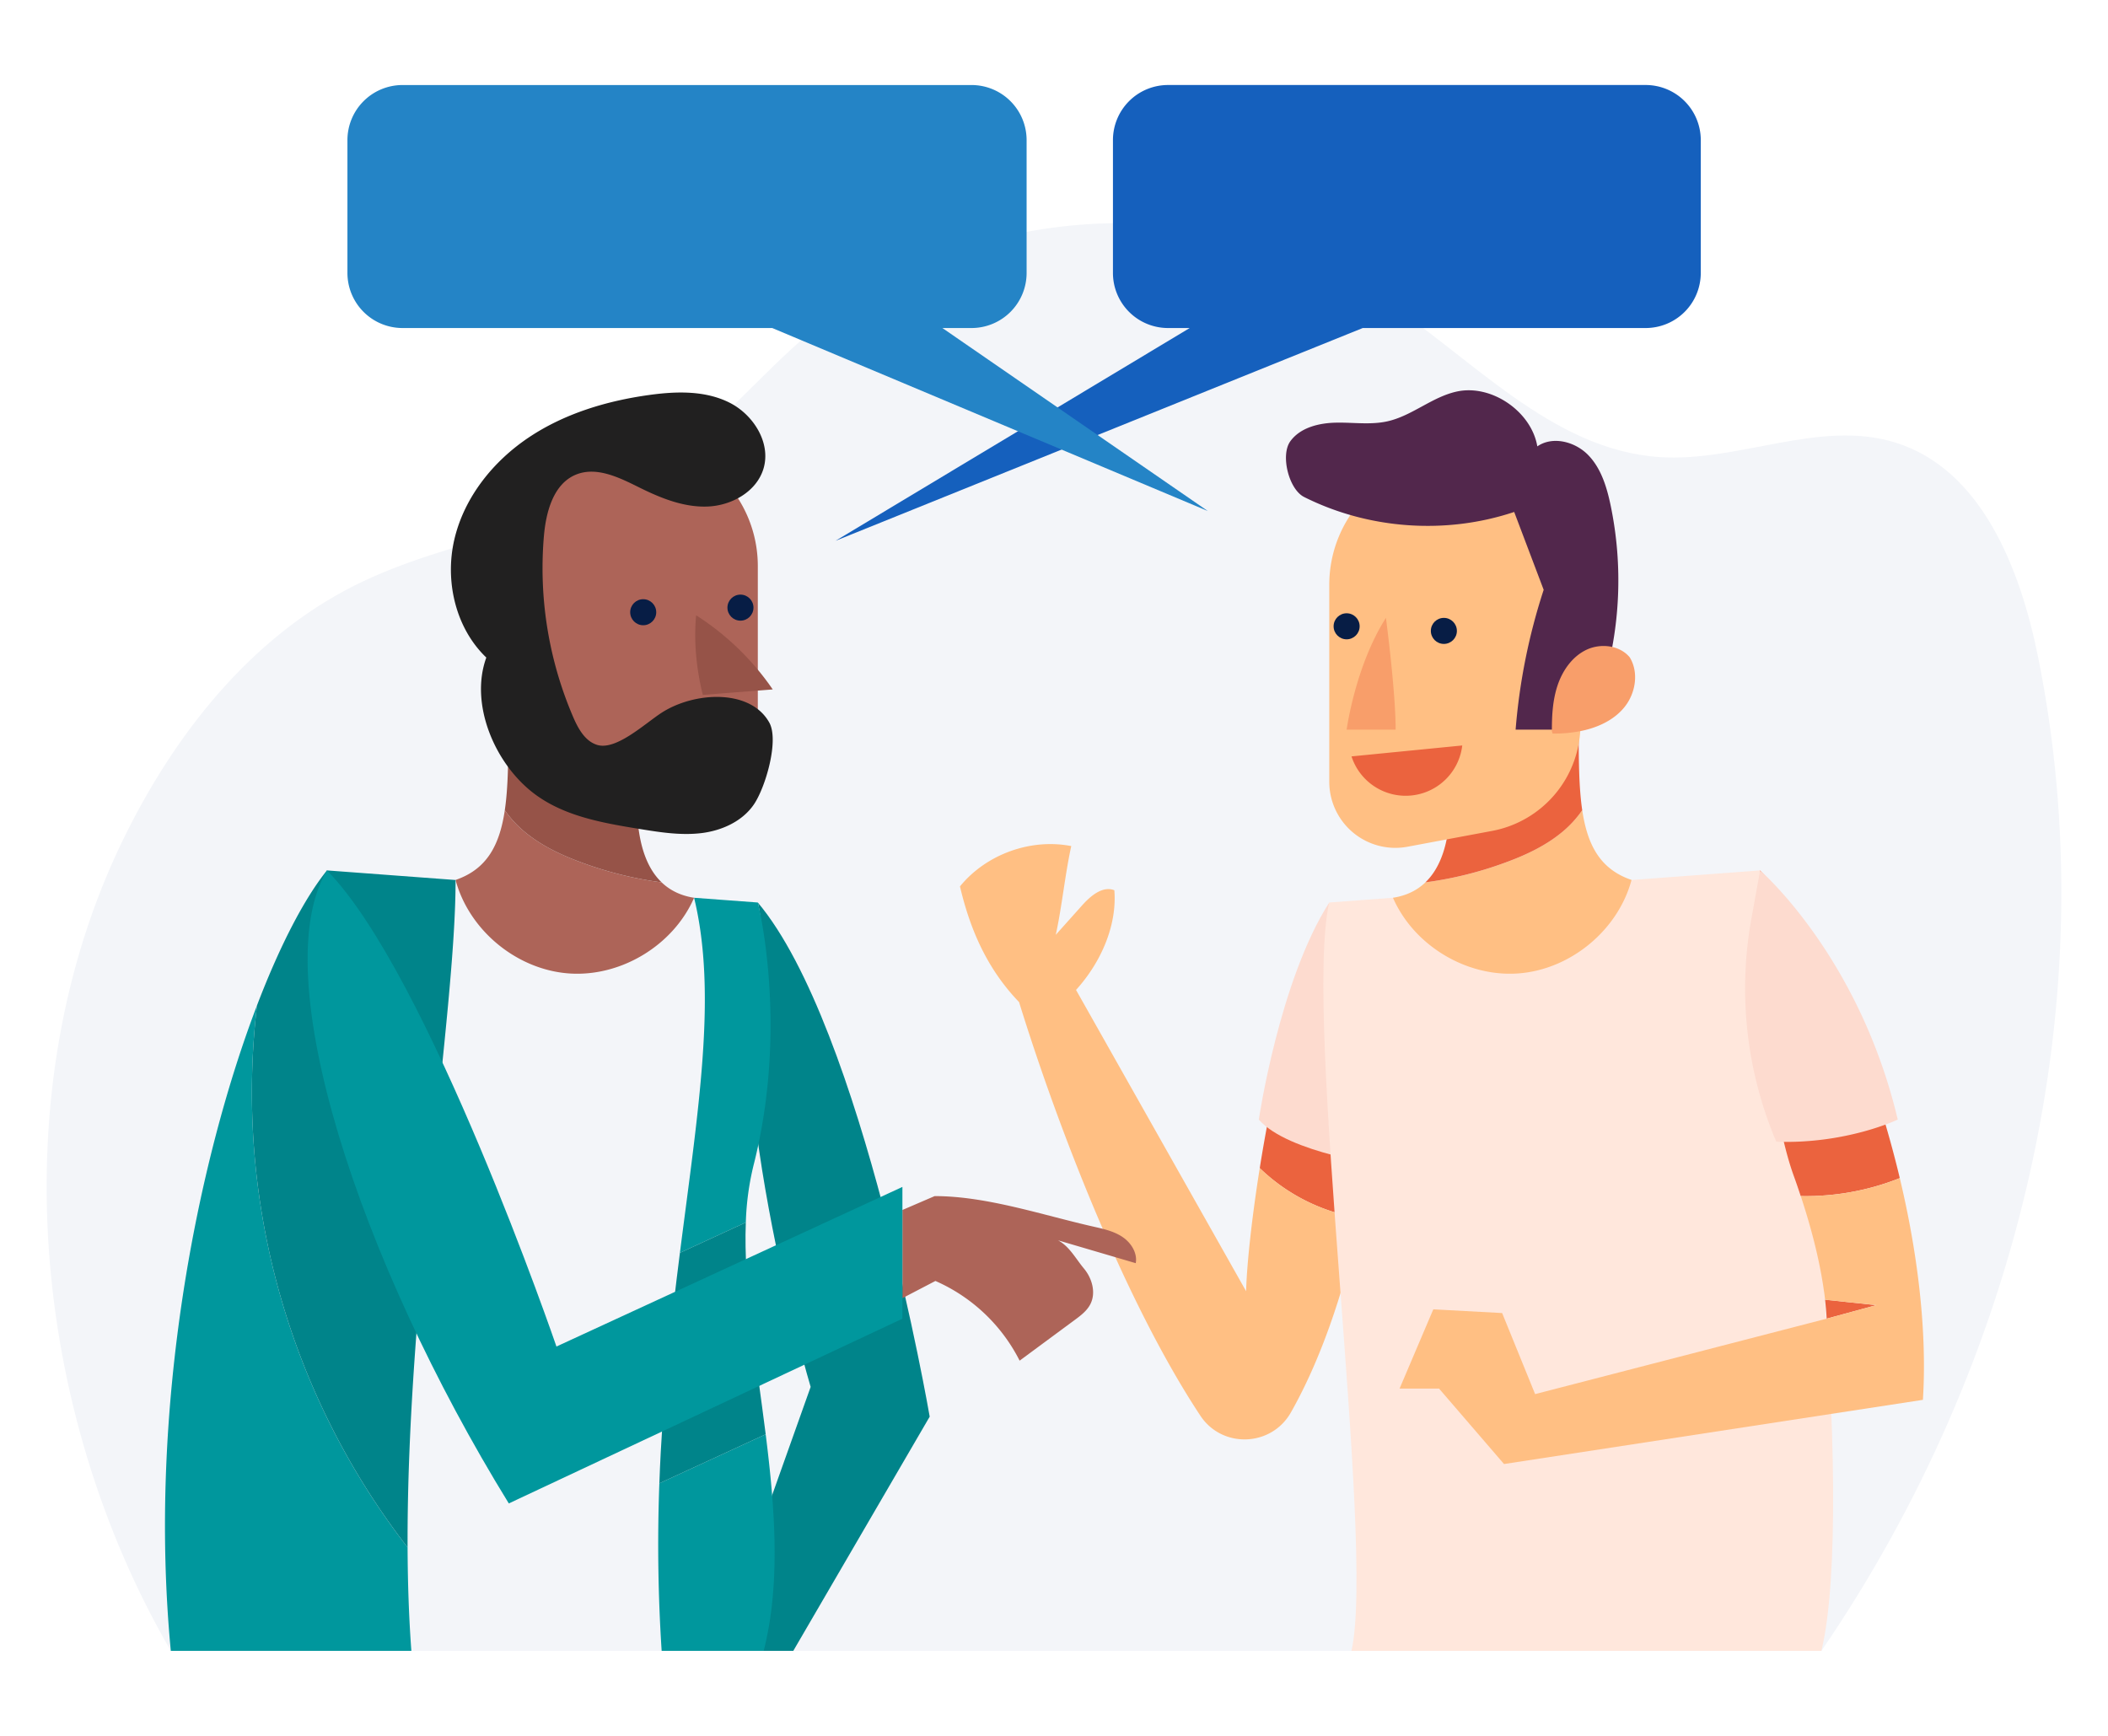
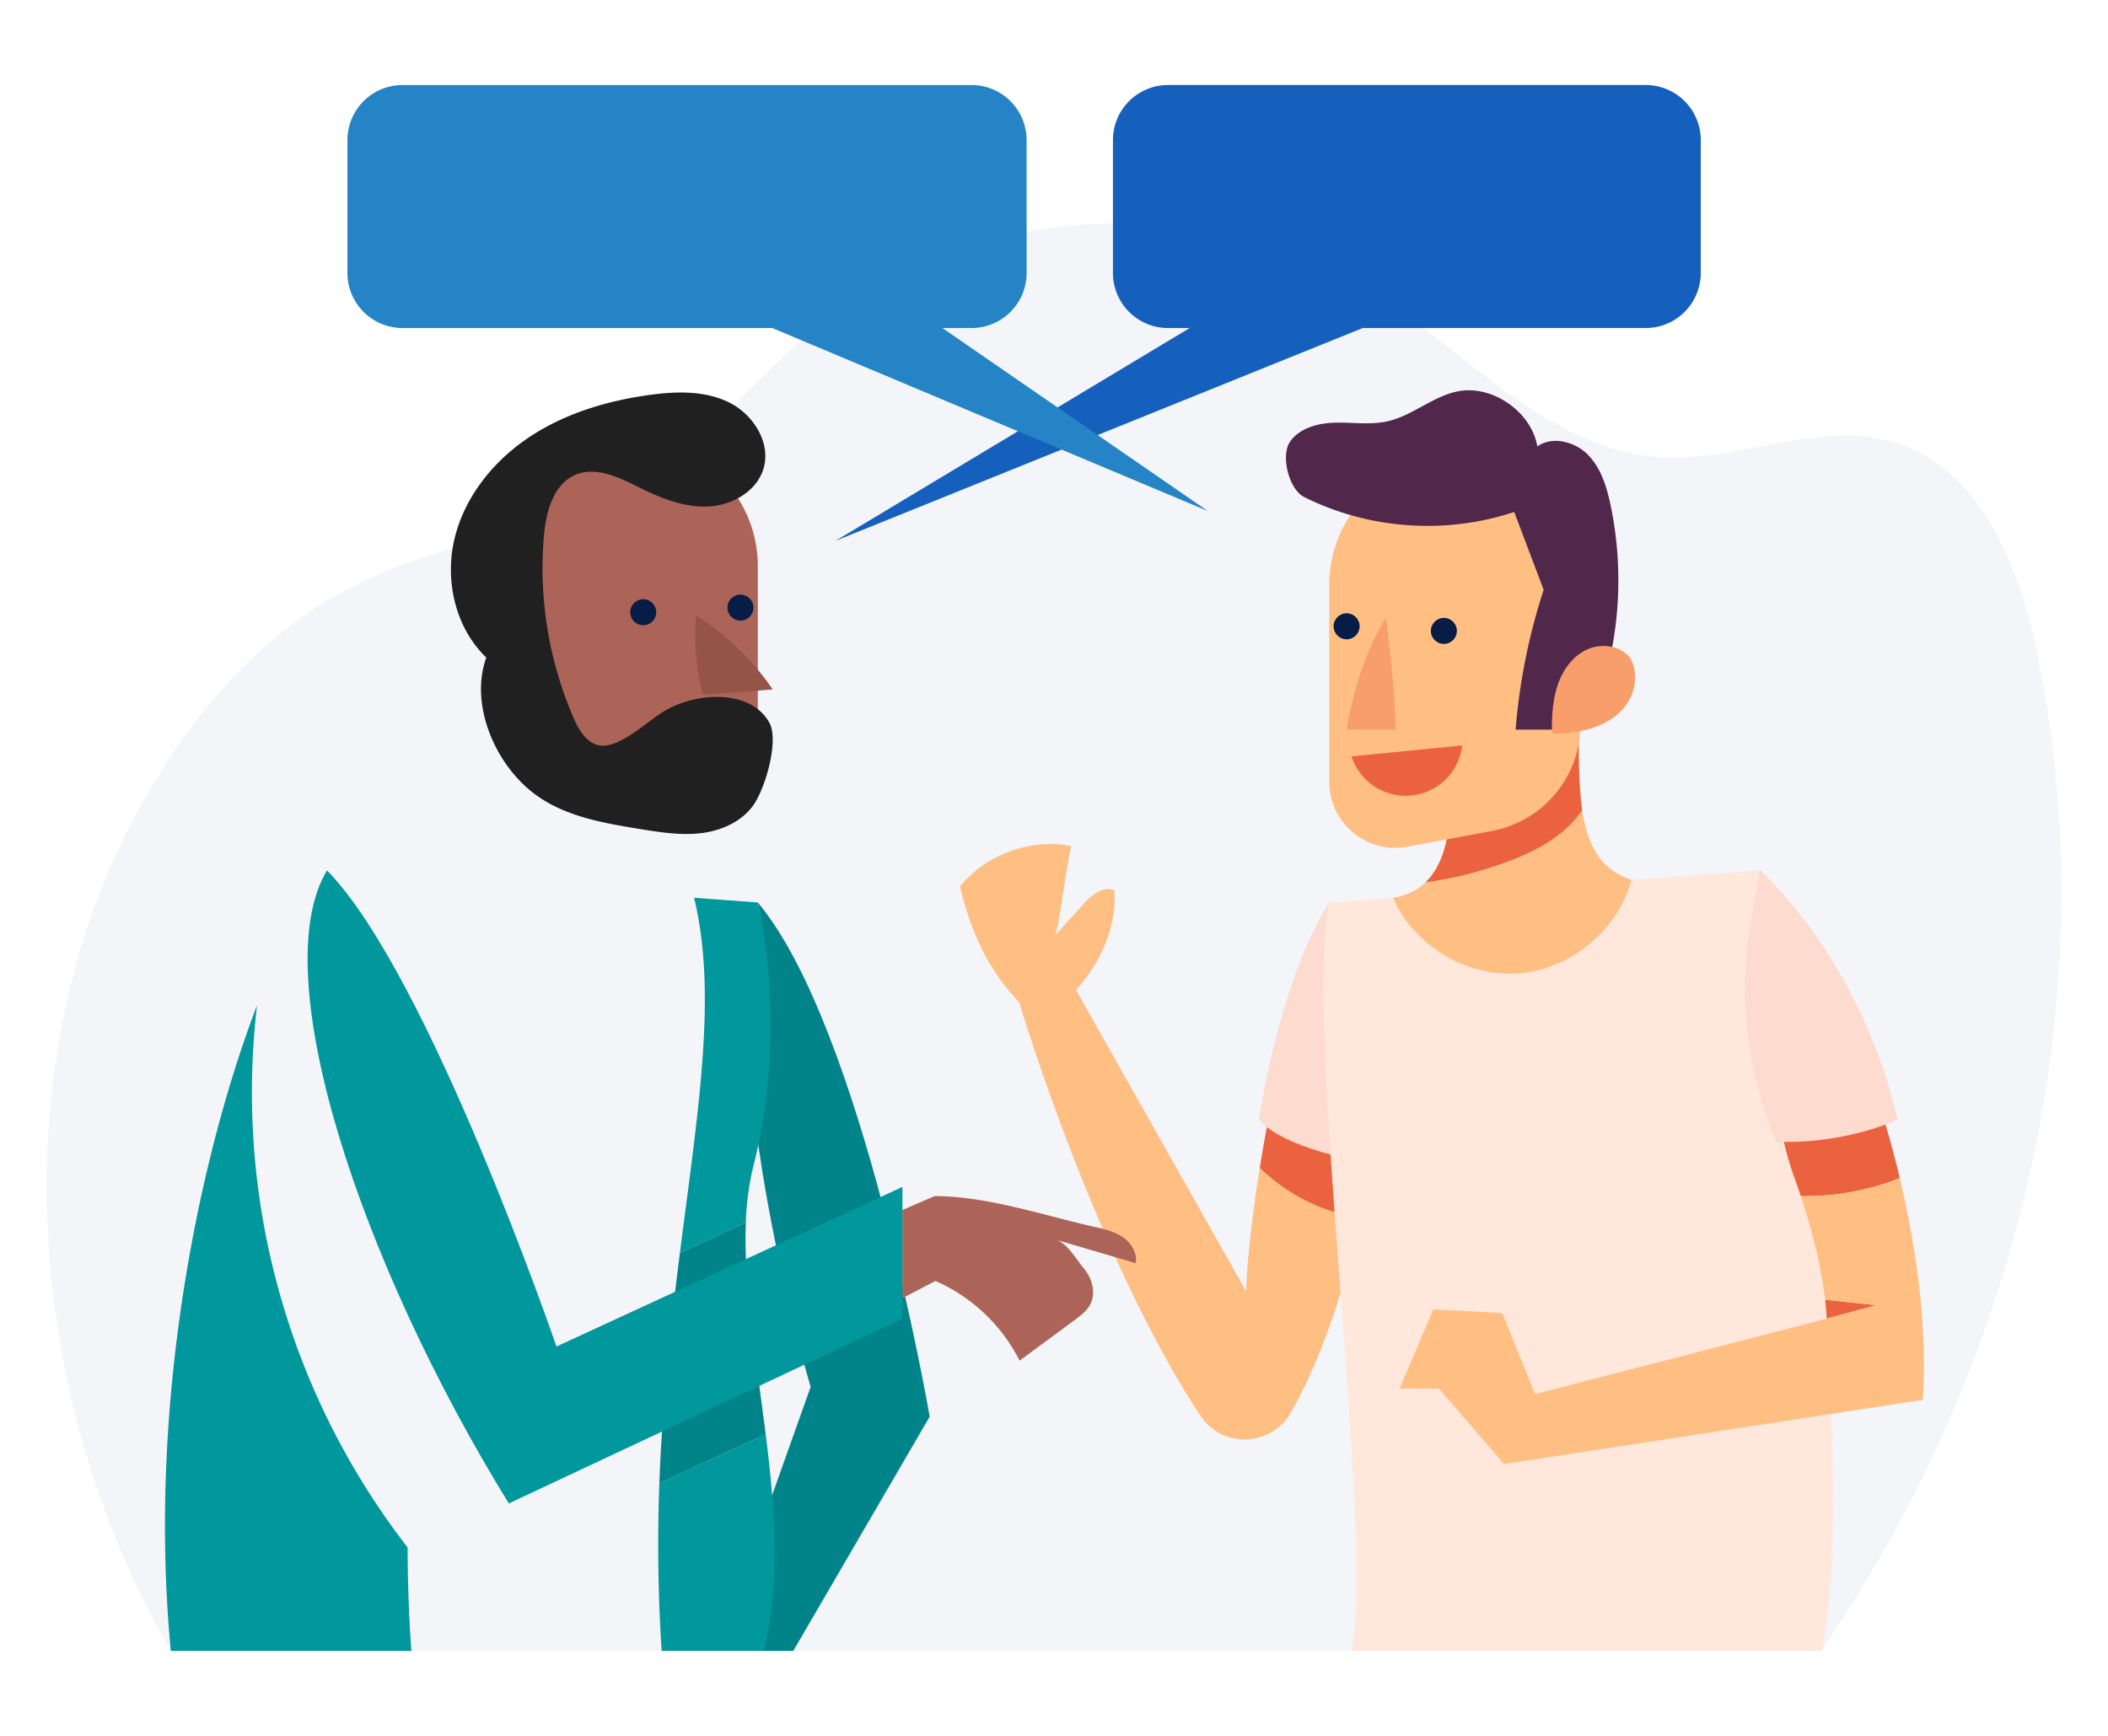
<svg xmlns="http://www.w3.org/2000/svg" width="1700" height="1400">
  <defs>
    <linearGradient id="a" data-name="Fading Sky" x1="280.19" y1="240.36" x2="974.06" y2="240.36" gradientUnits="userSpaceOnUse">
      <stop offset="0" stop-color="#2484c6" />
      <stop offset="1" stop-color="#2484c6" />
    </linearGradient>
  </defs>
  <path d="M137.75 1331.44h1331.14c159.11-232.54 230.52-525.68 174.66-801.87-14.42-71.3-45.64-151.14-115.12-172.67-61.07-18.92-126.07 15.94-189.87 11.76-88.12-5.77-152.49-81.58-226.69-129.45-137.49-88.7-332.18-76.66-457.69 28.32-43.06 36-78.34 81.43-125.41 112-72.91 47.37-165.28 53.73-243 92.77-84.11 42.29-145.51 120.56-186.68 205.25-98.17 201.91-74 459.7 38.66 653.89z" fill="#f3f5f9" />
  <path d="M639.75 1331.44l110-188.88s-54-314-138.61-414.67c-33.39 136.67 42.61 390.67 42.61 390.67L578 1331.44z" fill="#00848a" />
  <path d="M214.24 1331.44h379c-19.62-86.45 39.27-509.87 17.93-603.55L263.68 702c-37.93 111.27-77.44 513.3-49.44 629.44z" fill="#f3f5f9" />
  <path d="M1109.89 905.48l-53.06-120.1c-16.83 31.92-31.49 97.64-40.9 156.71a150.34 150.34 0 0 0 80.89 40.42c9.77-44.51 13.07-77.03 13.07-77.03z" fill="#eb633e" />
  <path d="M1015.93 942.09c-6.48 40.66-10.47 78.16-11 99.31l-137.17-243c19.59-21.57 33.24-51.4 30.9-80.4-9.6-3.75-19.29 4.7-26.16 12.38l-21.08 23.57c4.94-22.31 7.55-49.26 12.5-71.57-32.81-6.38-68.63 6.62-89.76 32.52 8.35 35.6 22.32 66.93 47.66 93.3 31.48 101.73 85.95 242.39 146.18 333.54 17.63 26.69 57.3 25.22 73.06-2.61 28.15-49.73 45.53-109.83 55.79-156.62a150.34 150.34 0 0 1-80.92-40.42z" fill="#ffbf83" />
  <path d="M1072 727.89C1031.65 791 1015.18 903 1015.18 903c23.88 27.17 102.1 37.05 102.1 37.05z" fill="#fddbcf" />
  <path d="M1468.89 1331.44h-379c19.62-86.45-39.27-509.87-17.93-603.55L1419.45 702c37.94 111.27 77.44 513.3 49.44 629.44z" fill="#ffe7dc" />
  <path d="M1276 653.46a87.37 87.37 0 0 1-16.33 17.69c-12.67 10.55-27.87 17.85-43.35 23.68a299.16 299.16 0 0 1-66.78 16.82c-6.58 6.3-15.14 10.7-26.17 12.42 16.81 38.52 59.36 64.17 101.28 61s80.19-34.79 91.1-75.38c-25.26-8.62-35.54-28.01-39.75-56.23z" fill="#ffbf83" />
  <path d="M1259.71 671.15a87.37 87.37 0 0 0 16.29-17.69c-2.64-17.82-2.84-39.16-2.84-63.56l-108.79 1.74c5.95 37.27 11.89 94.4-14.87 120a299.16 299.16 0 0 0 66.78-16.82c15.52-5.82 30.72-13.12 43.43-23.67z" fill="#eb633e" />
  <path d="M1203.24 670.16l-68.18 12.75a53.28 53.28 0 0 1-63.06-52.37v-159a101.28 101.28 0 0 1 101.28-101.28 101.28 101.28 0 0 1 101.27 101.28v112.75a87.36 87.36 0 0 1-71.31 85.87z" fill="#ffbf83" />
  <path d="M1051.69 400.83c51.93 26.07 114.32 30.52 169.43 12.07l23.78 62.79a488.92 488.92 0 0 0-22.63 112.77h34.16c9.39 0 17.63-2.51 23.83-9.56s9.49-16.16 12.21-25.15a296.71 296.71 0 0 0 6.39-146.31c-3.09-14.71-7.67-29.84-18.19-40.56s-28.55-15.42-40.9-6.86c-4.7-28-36.67-50.09-64.45-44.33-20.11 4.17-36.4 19.64-56.44 24.12-13.47 3-27.49.81-41.29 1.07s-28.87 3.83-37 15-1.24 38.76 11.1 44.95z" fill="#52274c" />
  <path d="M1273.2 589.9a108.87 108.87 0 0 1-21.25 1.73 2 2 0 0 0-.42-1.5c-.09-12.15.51-25.06 4.5-37.13s11.82-23.42 23.3-28.91 26.77-3.76 34.93 6c7.5 12.16 4.83 28.81-4 39.95s-22.87 17.3-37.06 19.86zm-155.51-91.57C1093 537 1086 588.46 1086 588.46h39.52c-.01-31.26-7.83-90.13-7.83-90.13z" fill="#f89e6a" />
  <circle cx="1164.41" cy="508.83" r="10.5" fill="#071d45" />
  <circle cx="1085.99" cy="505.12" r="10.5" fill="#071d45" />
  <path d="M1089.92 610.05a45.94 45.94 0 0 0 89.32-8.81zm442.17 340.1C1508 849.45 1466 752.68 1419.45 702c0 0-1.21 167.25 27 246 2 5.46 3.88 11 5.73 16.64a204.36 204.36 0 0 0 79.91-14.49zm-60.27 98.1c.59 5.14 1 10.24 1.3 15.27l40-10.9z" fill="#eb633e" />
  <path d="M1452.23 964.64c9 27.31 16.45 56.17 19.59 83.61l41.32 4.37-40 10.9-235.14 60.86-26.6-65.38-55.51-3-27.2 63.91h31.83l52.4 60.86 337.81-51.77c3.45-54.71-4-117.48-18.64-178.8a204.36 204.36 0 0 1-79.86 14.44z" fill="#ffbf83" />
  <path d="M1419.45 702l-7.06 39.1a315.91 315.91 0 0 0 20.11 179.73c56.78 2 97.94-17.88 97.94-17.88C1499.21 771 1419.45 702 1419.45 702z" fill="#fddbcf" />
-   <path d="M407.1 653.46a87.08 87.08 0 0 0 16.33 17.69c12.75 10.55 27.9 17.82 43.38 23.68a299.16 299.16 0 0 0 66.78 16.82c6.58 6.3 15.14 10.7 26.17 12.42-16.81 38.52-59.36 64.17-101.27 61s-80.2-34.79-91.11-75.38c25.26-8.62 35.54-28.01 39.72-56.23z" fill="#ad6458" />
-   <path d="M423.43 671.15a87.08 87.08 0 0 1-16.33-17.69c2.63-17.82 2.84-39.16 2.84-63.56l108.78 1.74c-6 37.27-11.89 94.4 14.87 120a299.16 299.16 0 0 1-66.78-16.82c-15.48-5.82-30.63-13.12-43.38-23.67z" fill="#965348" />
  <path d="M479.9 655.11l68.17 12.75a53.28 53.28 0 0 0 63.07-52.37v-159a101.27 101.27 0 0 0-101.27-101.25 101.27 101.27 0 0 0-101.28 101.28v112.72a87.37 87.37 0 0 0 71.31 85.87z" fill="#ad6458" />
  <circle cx="518.72" cy="493.77" r="10.5" fill="#071d45" />
  <circle cx="597.14" cy="490.07" r="10.5" fill="#071d45" />
  <path d="M392.19 530.33c-25-23.92-33.69-62.15-25.65-95.81s31.21-62.54 60-81.78 62.81-29.45 97.09-34.19c21.7-3 44.8-3.68 64.41 6.06s34.06 32.78 27.58 53.69c-5.71 18.4-25.74 29.49-45 30.23s-37.82-6.82-55.08-15.38c-16.1-8-34.51-17.18-51.13-10.33-18.1 7.47-24.07 29.93-25.77 49.45a304.05 304.05 0 0 0 23.62 146.08c4.06 9.4 9.63 19.52 19.44 22.46 15.28 4.58 38.5-17.33 51.9-26 26.38-17 71.6-19.45 86.82 8 8 14.49-3.17 52.56-12.59 66.19s-26 21-42.4 22.94-33.06-.67-49.41-3.33c-29.69-4.82-60.65-10.17-84.75-28.16-32.11-23.93-52.79-72.45-39.08-110.12z" fill="#212020" />
  <path d="M566.78 560.44l56.39-4.4a215.87 215.87 0 0 0-61.76-59.8c-2.04 21.21.23 43.52 5.37 64.2z" fill="#965348" />
  <path d="M207.28 810.82C159.33 936.32 119 1135 137.75 1331.44h194c-2-26.86-2.94-54.82-3.05-83.42a599.31 599.31 0 0 1-121.42-437.2z" fill="#00979d" />
-   <path d="M367.38 709.74L263.68 702c-17.94 22.25-37.75 60-56.4 108.81A599.31 599.31 0 0 0 328.7 1248c-.78-200.46 39-432.53 38.68-538.26z" fill="#00848a" />
  <path d="M533.59 1331.44h82.28c13.75-53.85 9.15-114.6 1.62-174.67l-85.75 39.55a1322 1322 0 0 0 1.85 135.12zm74.05-391.37c28.77-112.84 3.5-212.18 3.5-212.18l-51.38-3.82c18.84 77.87 3.17 171.52-11.44 286.36l53.15-24.51a221.4 221.4 0 0 1 6.17-45.85z" fill="#00979d" />
  <path d="M601.47 985.92l-53.15 24.51c-7.2 56.6-14.15 118.34-16.58 185.89l85.75-39.55c-7.55-60.19-18.04-119.68-16.02-170.85z" fill="#00848a" />
  <path d="M905.52 997.83c-6.79-4.68-15.07-6.58-23.12-8.4-41.33-9.3-86.29-24.75-128.65-24.75l-26 11.19V1047l26.61-13.88a138.26 138.26 0 0 1 67.92 64.28l44.35-32.76c4.85-3.57 9.85-7.34 12.63-12.68 4.78-9.19 1.53-20.91-5.11-28.86s-11.75-17.95-20.92-22.76l62.7 18.44c1.45-8.09-3.61-16.27-10.41-20.95z" fill="#ad6458" />
  <path d="M448.75 1086s-103-300.59-185.07-384c-50.07 83.45 26.07 314.72 146.65 510.55l317.42-149V957.28z" fill="#00979d" />
  <path d="M1327.19 68.56H942A44.43 44.43 0 0 0 897.54 113v107.14A44.43 44.43 0 0 0 942 264.56h17.44l-285.59 171.6L1099 264.56h228.16a44.43 44.43 0 0 0 44.43-44.42V113a44.43 44.43 0 0 0-44.4-44.44z" fill="#1560bd" />
  <path d="M974.06 412.16L760 264.56h23.48a44.43 44.43 0 0 0 44.43-44.42V113a44.43 44.43 0 0 0-44.43-44.42H324.62A44.43 44.43 0 0 0 280.19 113v107.14a44.43 44.43 0 0 0 44.43 44.42h298.16z" fill="url(#a)" />
</svg>